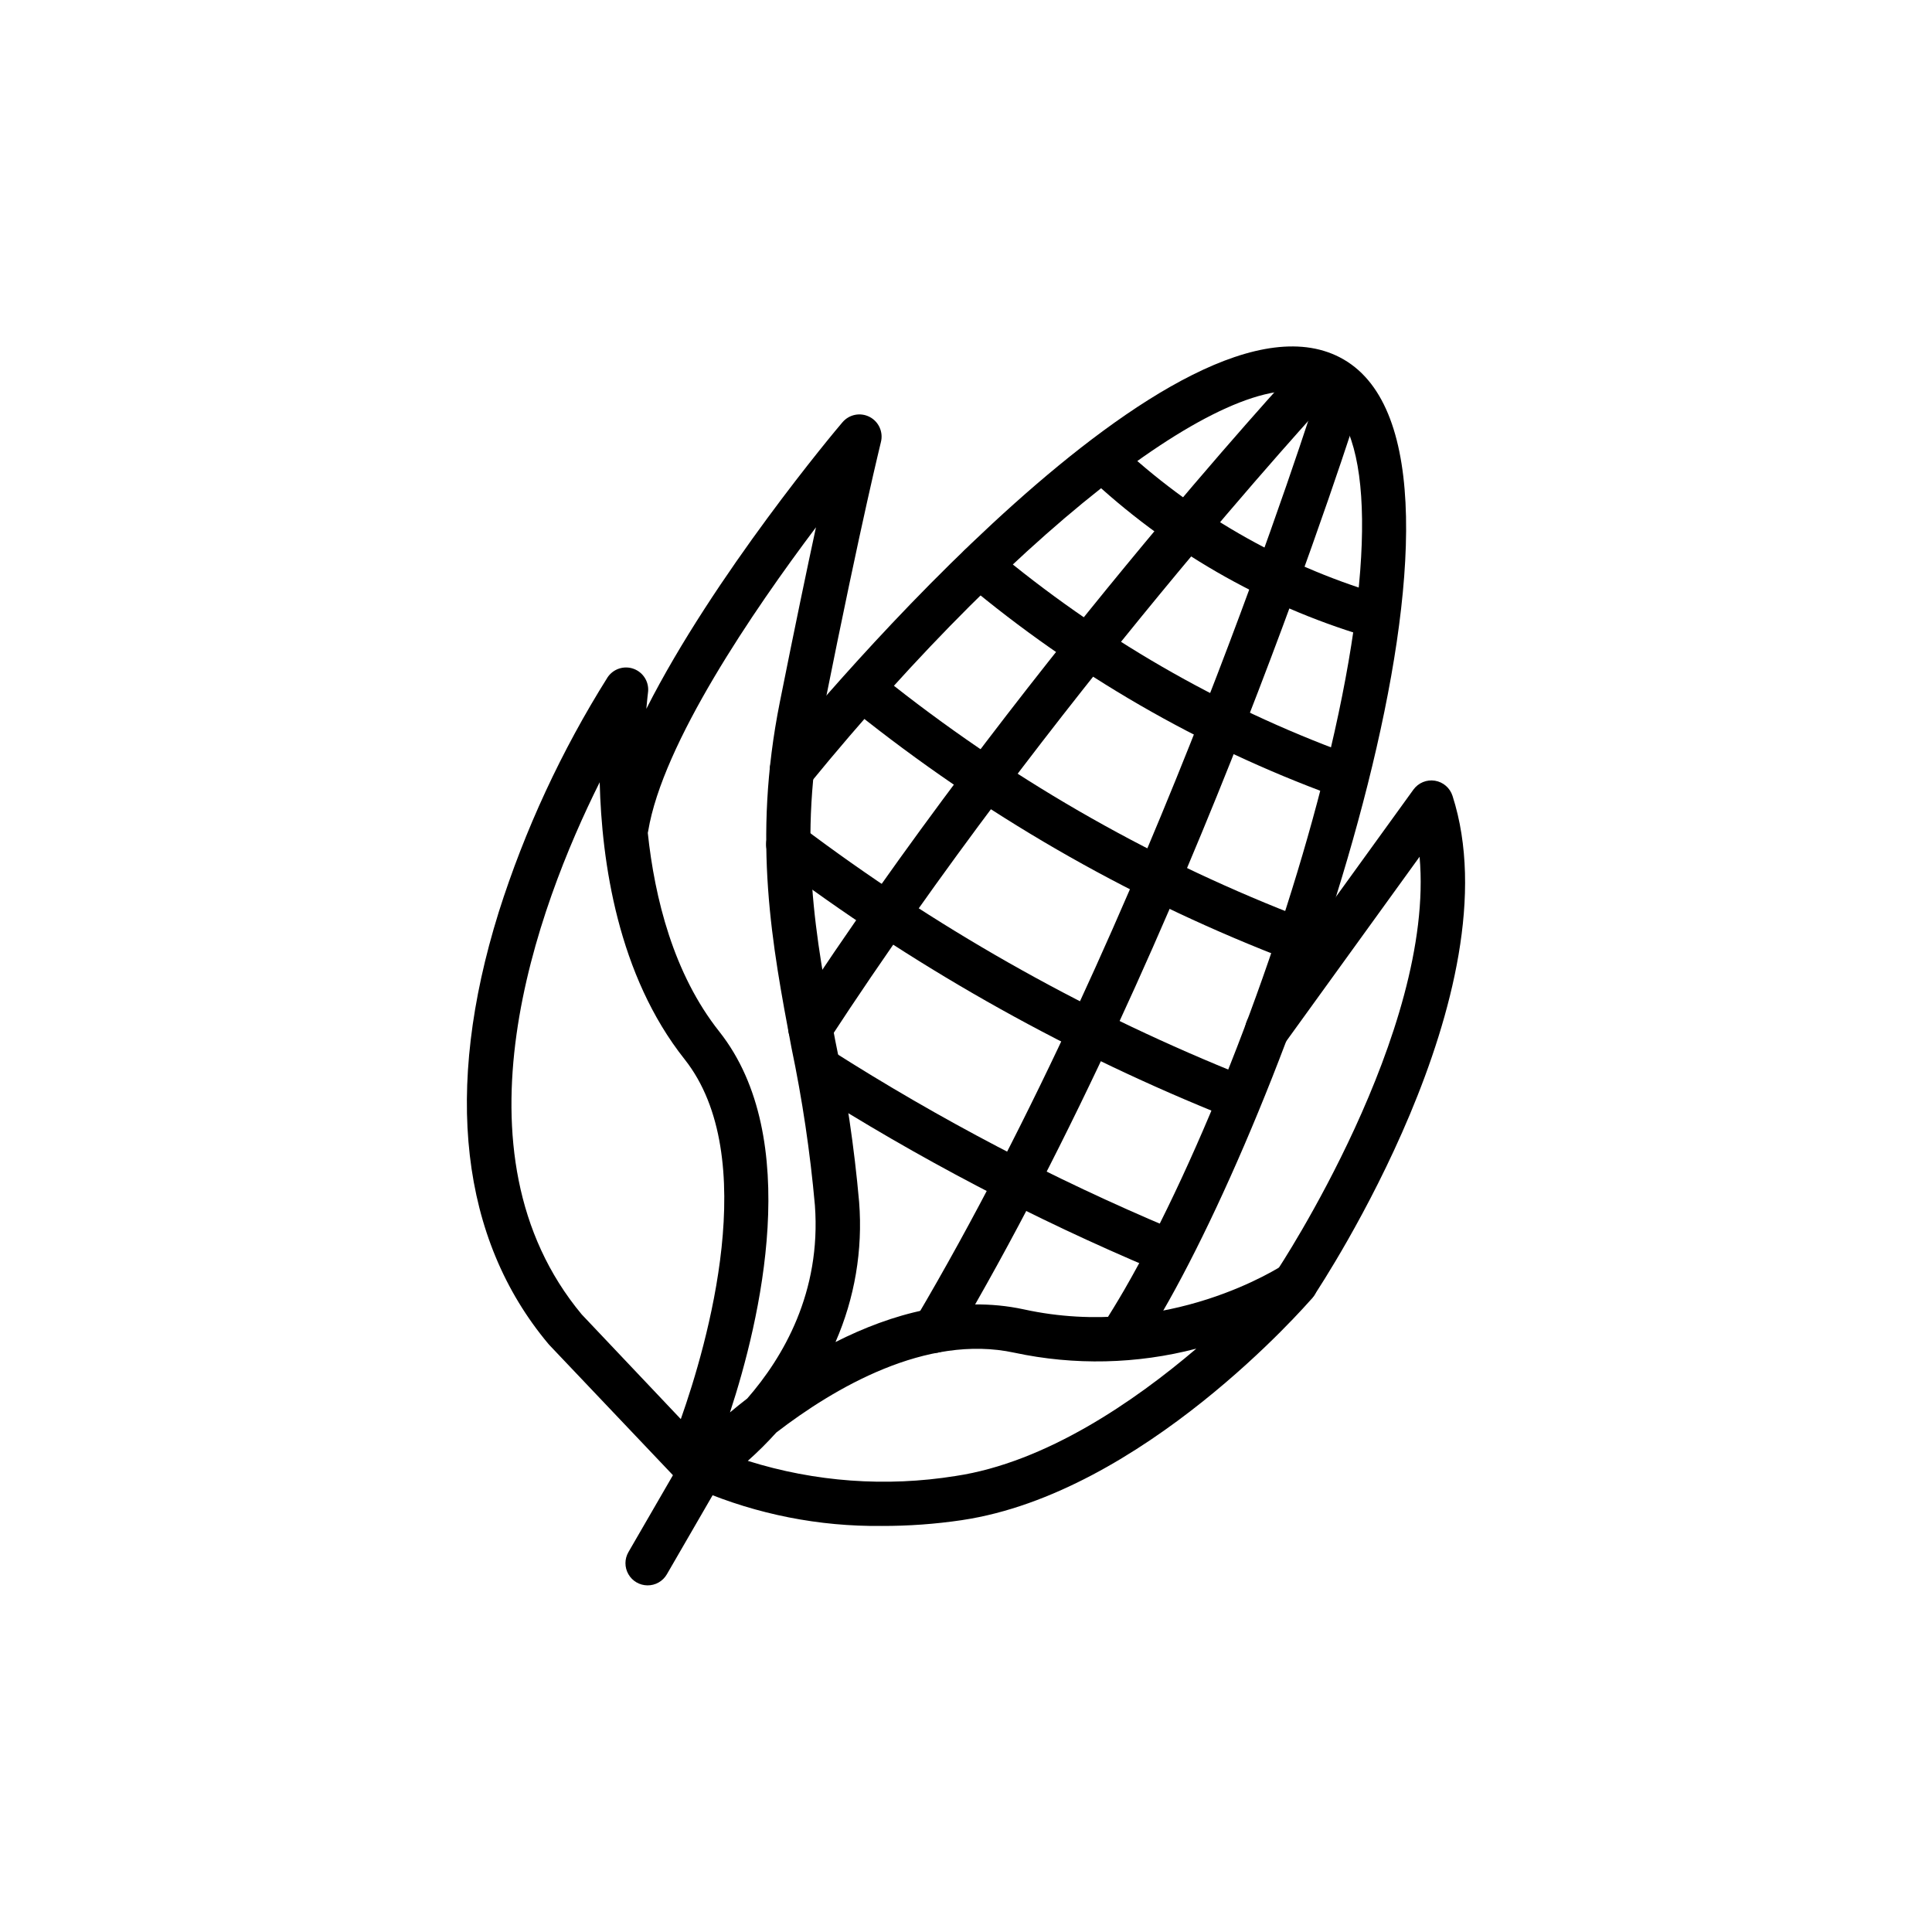
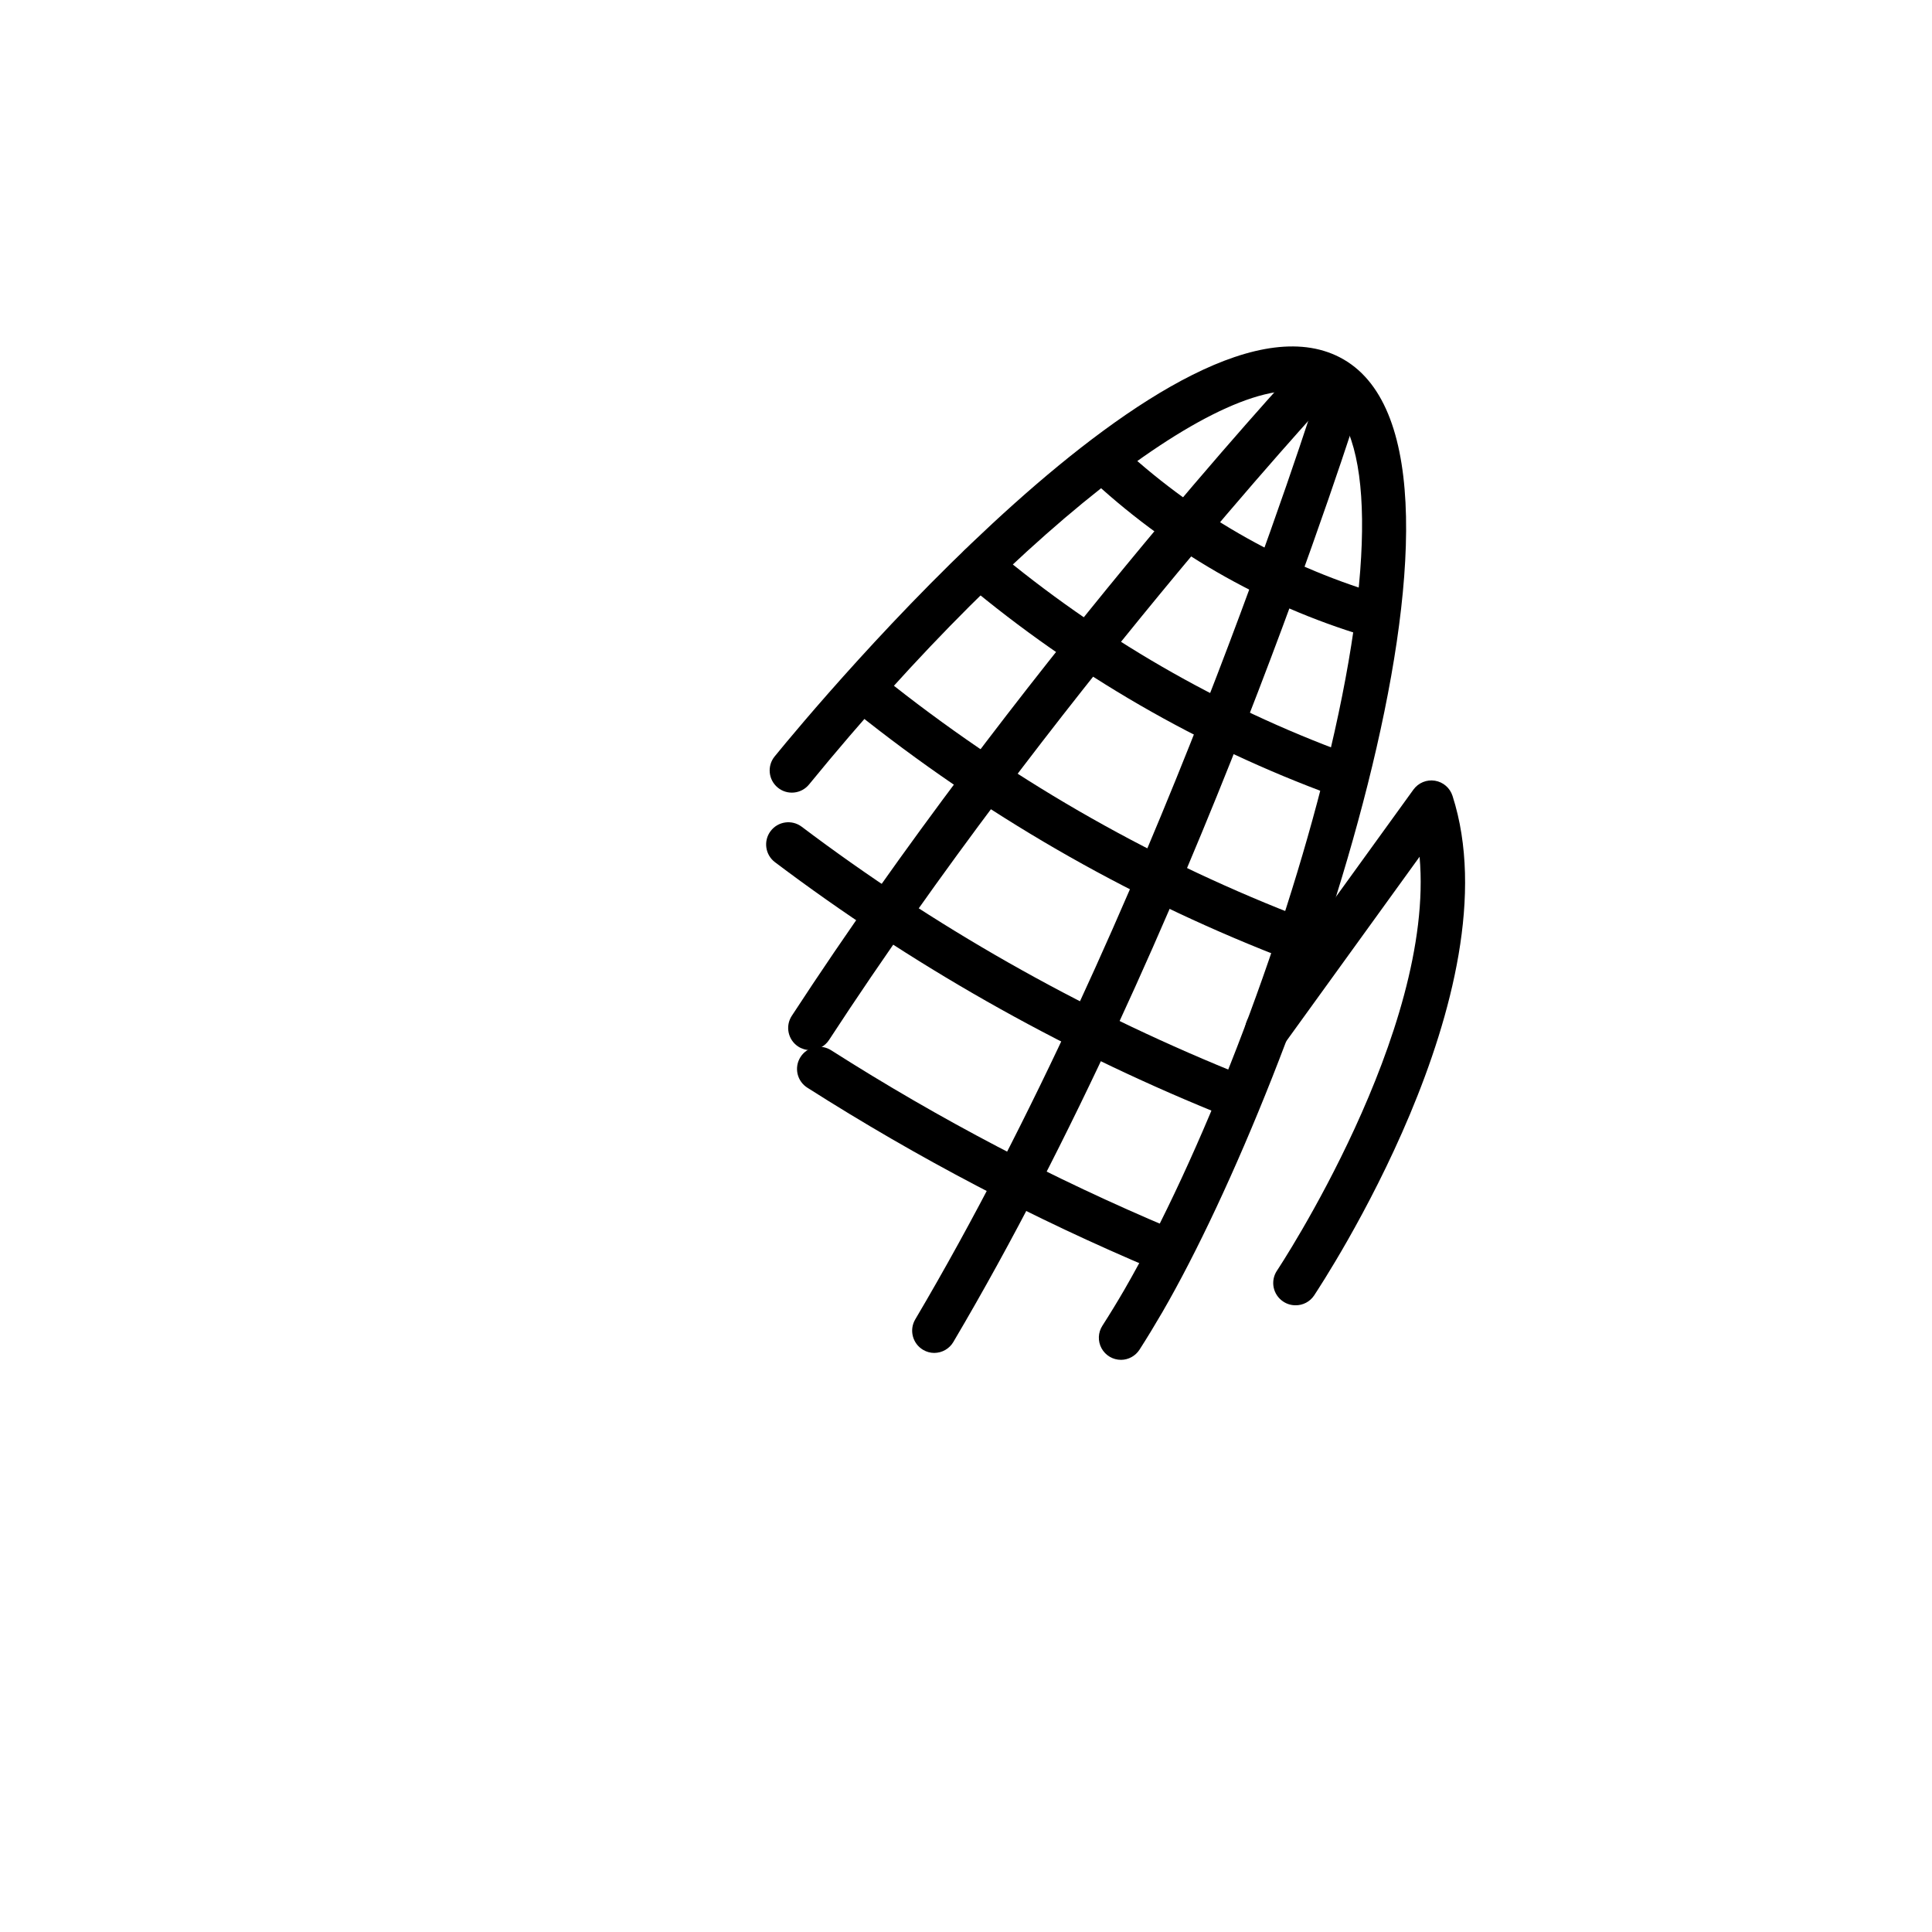
<svg xmlns="http://www.w3.org/2000/svg" fill="#000000" width="800px" height="800px" version="1.1" viewBox="144 144 512 512">
  <g>
    <path d="m441.09 504.37c-2.152 0.008-4.137-1.164-5.168-3.055s-0.941-4.191 0.23-5.996c1.93-3.008 3.879-6.195 5.793-9.488 20.152-34.879 41.633-90.383 53.422-138.13 13.199-53.453 12.762-90.184-1.176-98.242-20.152-11.754-78.562 32.379-135.79 102.44-2.055 2.512-5.758 2.887-8.273 0.832-2.512-2.055-2.887-5.758-0.832-8.273 10.934-13.434 107.96-129.96 150.77-105.21 44.957 26.031-11.906 190.14-48.012 252.46-2.016 3.461-4.047 6.816-6.078 9.977-1.074 1.66-2.91 2.672-4.887 2.688z" />
    <path d="m358.72 422.29c-1.141 0-2.254-0.332-3.207-0.957-2.703-1.785-3.453-5.422-1.68-8.129 59.148-90.688 132.42-170.27 133.16-171.06v-0.004c2.219-2.309 5.879-2.418 8.23-0.246 2.352 2.176 2.531 5.832 0.402 8.223-0.738 0.789-73.355 79.703-131.93 169.5-1.098 1.676-2.969 2.68-4.973 2.672z" />
    <path d="m391.6 502.54c-1.047 0-2.074-0.285-2.973-0.82-2.797-1.656-3.731-5.262-2.082-8.062 62.523-105.8 105.97-243.69 106.41-245.09 1.172-2.805 4.285-4.25 7.184-3.34 2.898 0.91 4.625 3.879 3.984 6.848-0.438 1.395-44.301 140.68-107.48 247.57v0.004c-1.055 1.781-2.969 2.875-5.039 2.887z" />
    <path d="m507.48 312.84c-0.566 0-1.133-0.086-1.68-0.254-27.539-8.273-52.77-22.855-73.688-42.586-2.293-2.227-2.387-5.875-0.215-8.215 2.172-2.344 5.816-2.519 8.207-0.402 19.602 18.5 43.246 32.172 69.055 39.938 2.816 0.82 4.594 3.59 4.172 6.488-0.422 2.902-2.918 5.047-5.852 5.031z" />
    <path d="m499.32 355.19c-0.684 0-1.359-0.117-2-0.352-35.531-13-68.527-32.082-97.52-56.391-2.371-2.106-2.648-5.707-0.629-8.148 2.019-2.441 5.609-2.84 8.117-0.906 27.965 23.441 59.785 41.844 94.047 54.395 2.68 0.973 4.277 3.731 3.785 6.539-0.492 2.812-2.934 4.863-5.785 4.863z" />
    <path d="m484.42 397.56c-0.727 0.004-1.441-0.129-2.117-0.387-40.281-15.793-77.949-37.582-111.73-64.621-1.273-0.949-2.109-2.375-2.316-3.953-0.207-1.578 0.234-3.168 1.223-4.414 0.992-1.246 2.441-2.039 4.023-2.195 1.586-0.156 3.164 0.332 4.379 1.359 32.848 26.309 69.488 47.5 108.67 62.859 2.629 1.027 4.156 3.785 3.637 6.559-0.523 2.777-2.945 4.789-5.769 4.793z" />
    <path d="m468.05 439.09c-0.754-0.008-1.5-0.156-2.199-0.438-41.516-16.93-80.66-39.164-116.46-66.148-2.602-1.949-3.133-5.637-1.184-8.238 1.945-2.602 5.637-3.133 8.238-1.184 34.984 26.383 73.238 48.121 113.81 64.672 2.621 1.047 4.125 3.809 3.59 6.578-0.539 2.769-2.969 4.766-5.789 4.758z" />
    <path d="m452.16 480.89c-0.777-0.004-1.547-0.156-2.269-0.453-31.922-13.438-62.66-29.543-91.875-48.148-1.34-0.824-2.293-2.152-2.648-3.684-0.355-1.531-0.078-3.144 0.766-4.473 0.84-1.328 2.18-2.262 3.719-2.594 1.539-0.332 3.144-0.035 4.461 0.824 28.652 18.254 58.801 34.051 90.113 47.223 2.59 1.082 4.055 3.84 3.5 6.59-0.559 2.75-2.977 4.723-5.781 4.715z" />
-     <path d="m377.64 548.39c-16.543 0.184-32.945-3.051-48.18-9.504-1.211-0.156-2.344-0.684-3.242-1.512-1.277-0.656-2.117-1.125-2.469-1.328-0.332-0.191-0.645-0.41-0.938-0.652-0.188-0.156-0.359-0.324-0.523-0.504l-32.762-34.512-0.234-0.27c-23.258-27.777-27.809-67.293-13.148-114.31h-0.004c6.941-21.906 16.645-42.836 28.867-62.289 1.52-2.281 4.414-3.211 6.981-2.238 2.562 0.973 4.113 3.586 3.734 6.301 0 0-0.219 1.68-0.438 4.281 17.918-35.418 50.195-73.891 51.961-75.926v0.004c1.766-2.109 4.758-2.711 7.199-1.449 2.445 1.258 3.688 4.047 2.996 6.707 0 0.184-4.668 18.32-15.23 71.137-6.938 34.594-2.082 60.086 3.074 87.074h-0.004c2.984 14.254 5.117 28.672 6.398 43.176 0.992 12.688-1.16 25.426-6.262 37.082 14.797-7.488 32.293-12.461 49.879-8.664 38.375 8.398 68.469-11.621 68.77-11.754l-0.004-0.004c2.445-1.66 5.738-1.25 7.699 0.957 1.965 2.207 1.98 5.531 0.043 7.758-1.812 2.098-45.074 51.758-92.852 58.895v0.004c-7.055 1.043-14.18 1.562-21.312 1.543zm-35.469-17.246h0.004c17.789 5.594 36.637 6.969 55.047 4.012 24-3.594 47.508-19.852 63.816-33.754-15.777 4.121-32.301 4.488-48.246 1.074-23.328-5.039-47.793 9.406-63.059 21.16h-0.004c-2.375 2.641-4.898 5.148-7.555 7.508zm-43.98-38.777 26.23 27.711c7.019-19.867 21.445-69.543 1.008-95.355-17.699-22.301-21.98-52.348-22.504-73.422-16.559 33.184-40.641 97.973-4.734 141.07zm17.48-127.63c1.832 17.281 6.816 37.348 18.941 52.633 22.352 28.23 10.832 76.562 2.84 100.93 1.41-1.191 2.938-2.418 4.586-3.695 9.473-10.867 19.633-28.113 17.918-51.203-1.254-14.059-3.336-28.035-6.231-41.852-5.039-26.871-10.43-54.73-3.039-91.594 4.031-20.152 7.188-35.266 9.555-46.215-16.594 22.051-40.641 57.25-44.469 80.508z" />
    <path d="m487.32 489.91c-1.16 0.004-2.293-0.34-3.258-0.988-1.301-0.859-2.211-2.199-2.527-3.727-0.312-1.527-0.008-3.117 0.848-4.418 0.469-0.688 41.984-63.48 37.82-109.73l-35.688 49.375v-0.004c-1.938 2.523-5.527 3.047-8.105 1.184-2.574-1.863-3.203-5.438-1.414-8.066l43.578-60.289c1.305-1.797 3.508-2.707 5.699-2.352s3.992 1.914 4.664 4.031c16.656 51.789-34.512 129.04-36.695 132.4-1.098 1.637-2.949 2.609-4.922 2.586z" />
-     <path d="m315.58 564.14c-2.094-0.02-4.016-1.148-5.051-2.961-1.039-1.816-1.035-4.047 0.012-5.856l14.578-25.191c1.625-2.812 5.223-3.769 8.035-2.141 2.809 1.625 3.769 5.223 2.141 8.035l-14.578 25.191c-1.059 1.828-3.023 2.945-5.137 2.922z" />
  </g>
</svg>